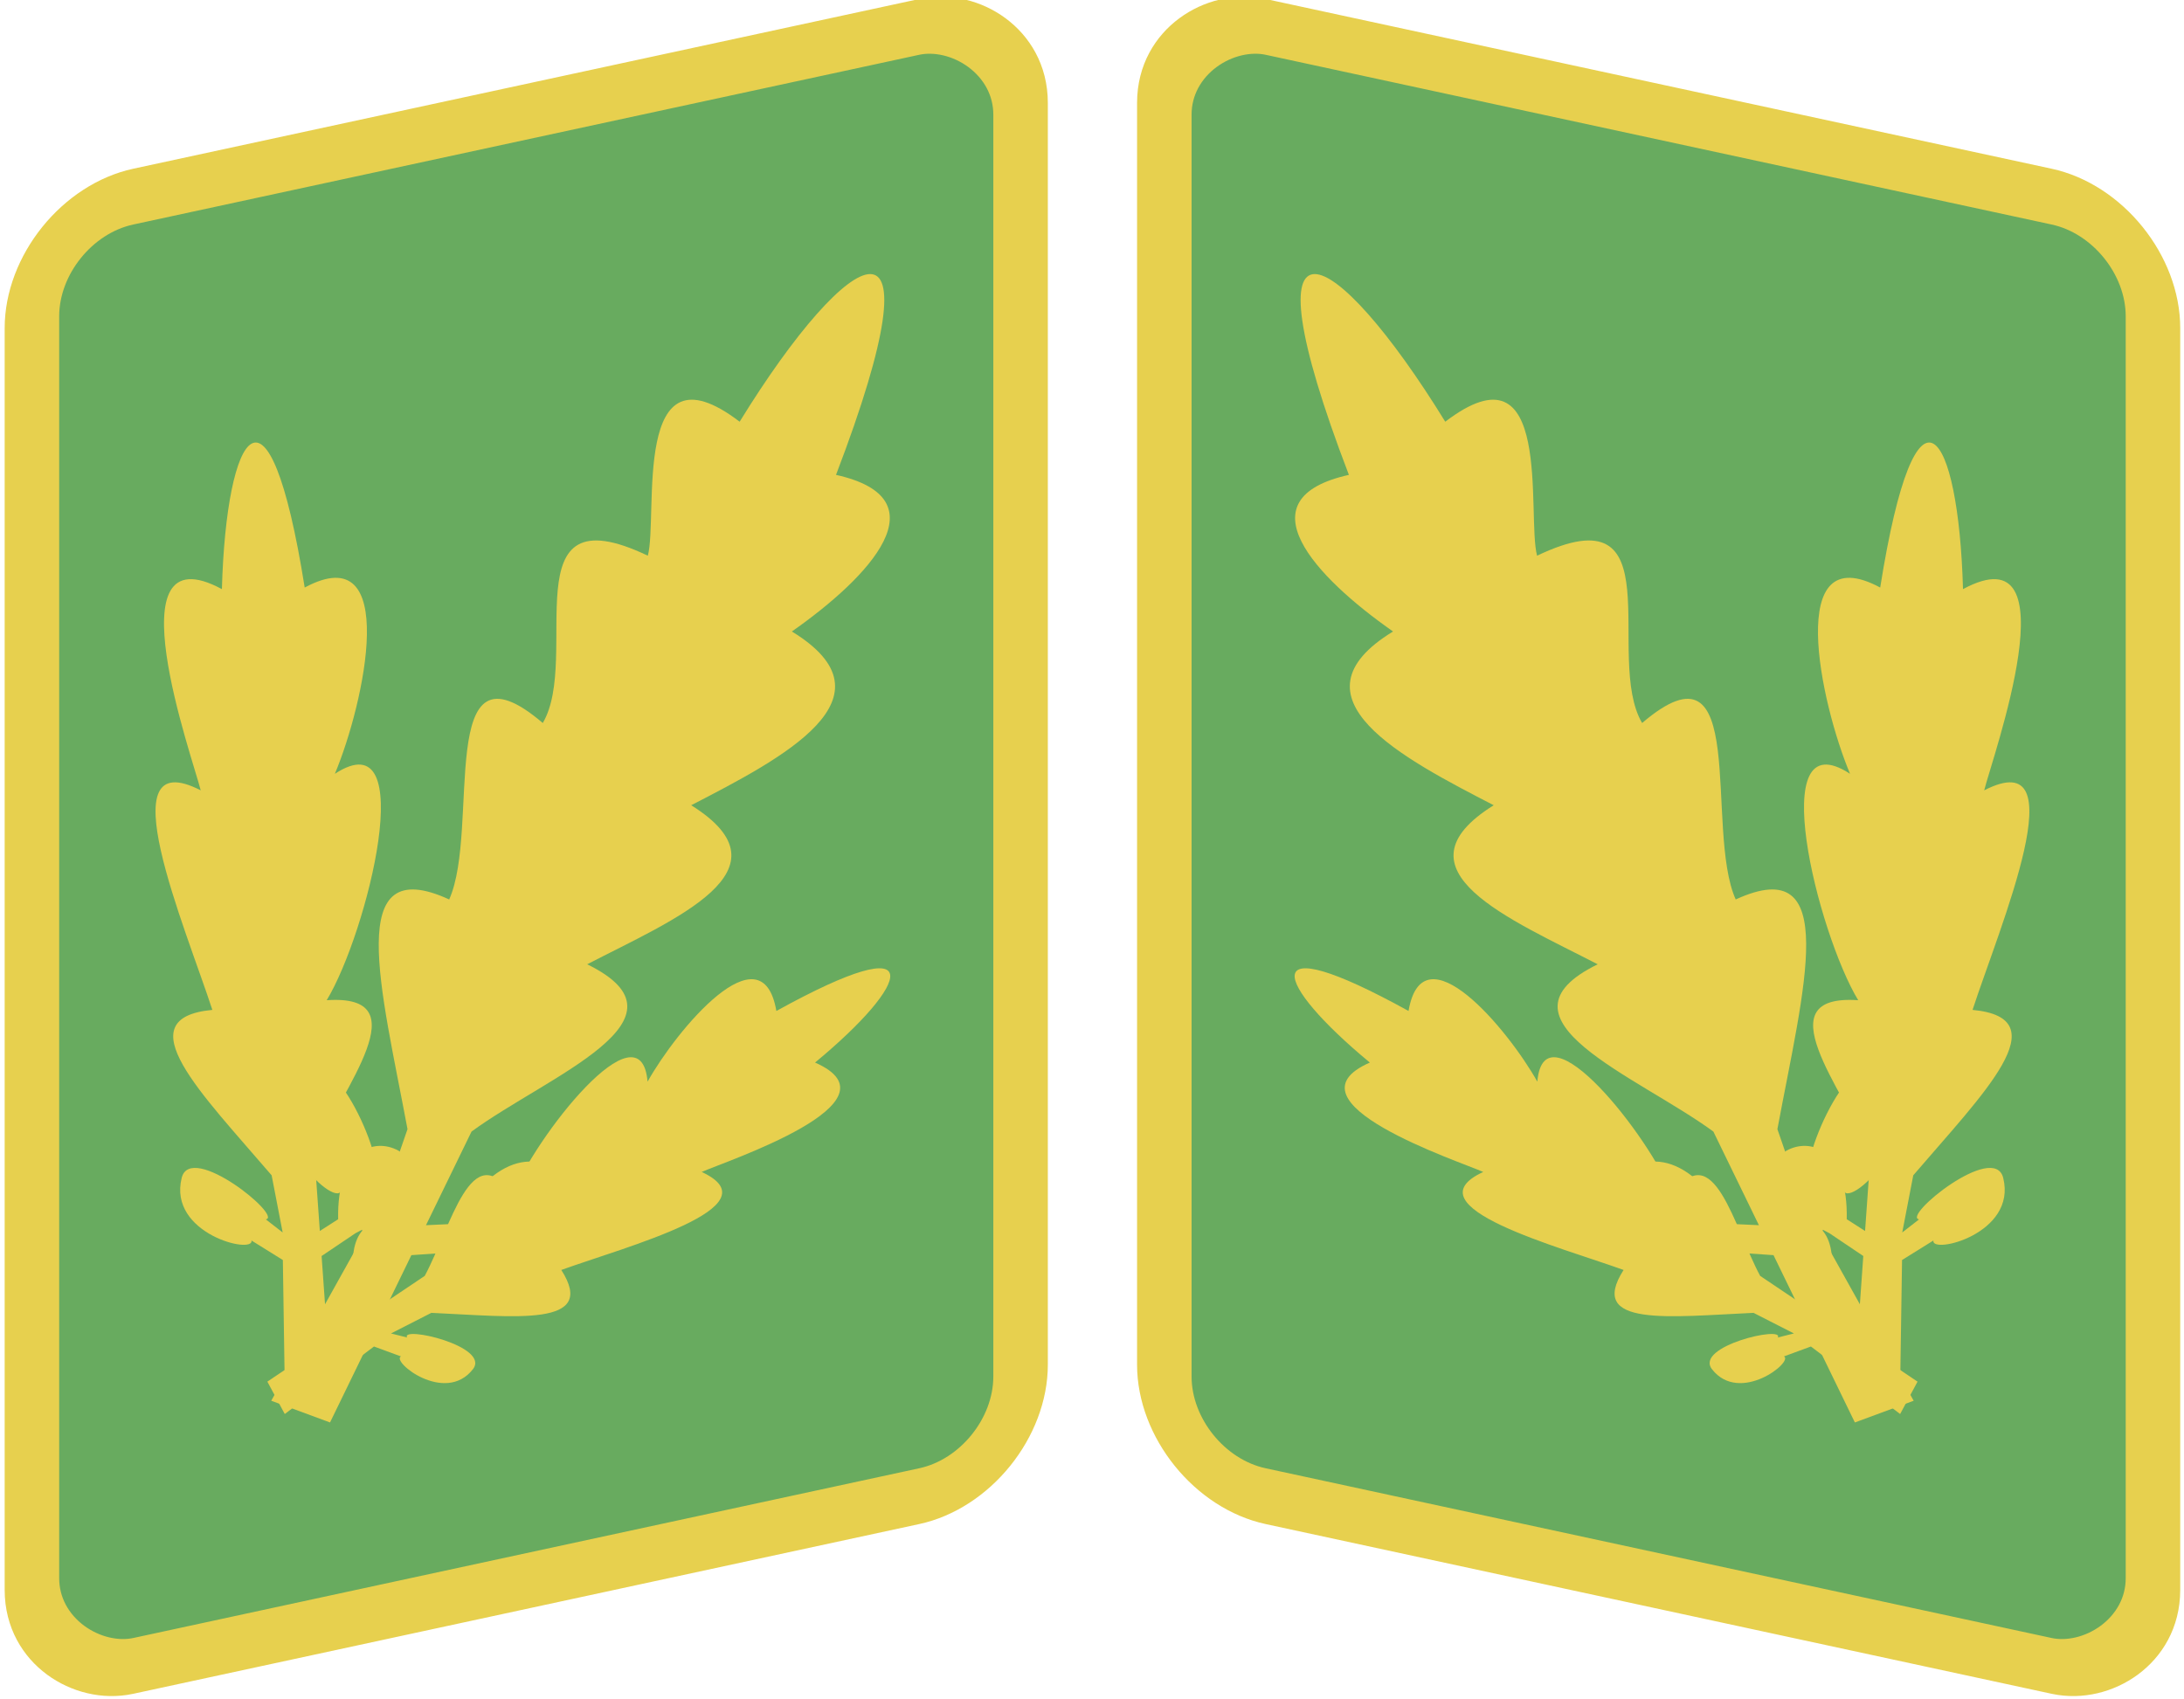
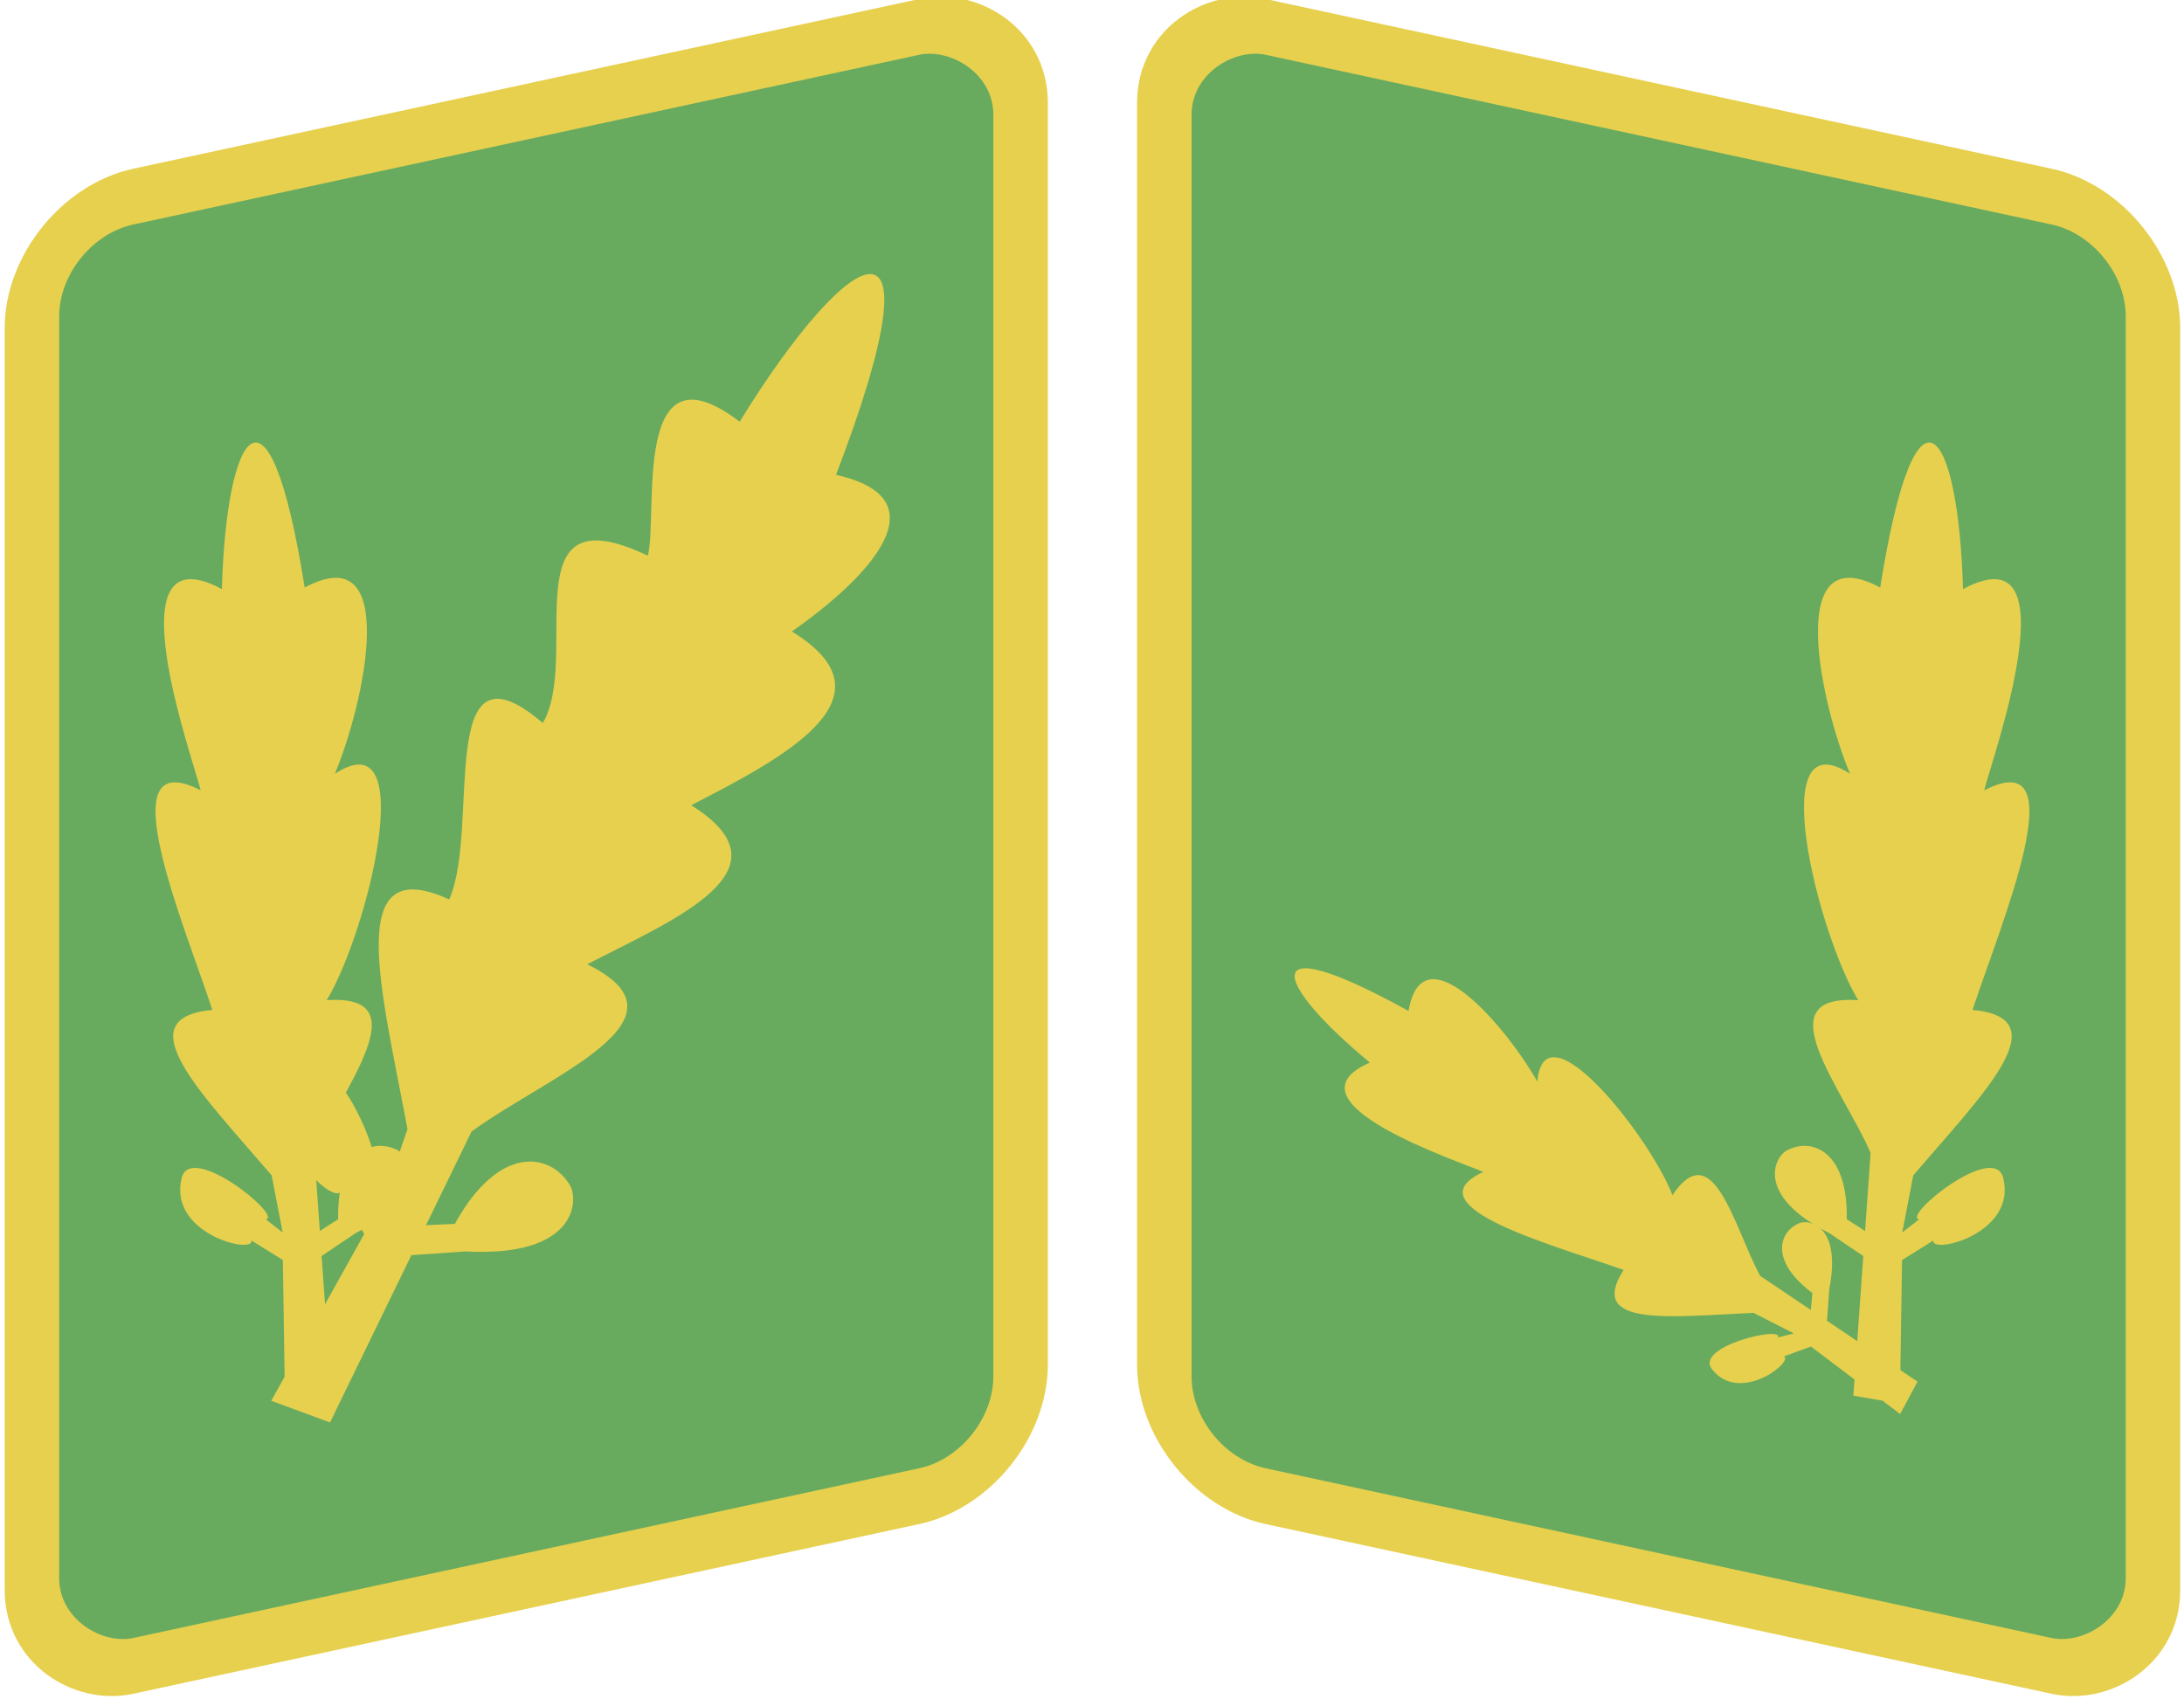
<svg xmlns="http://www.w3.org/2000/svg" version="1.1" width="300" height="233.42" id="svg4731">
  <defs id="defs4733" />
  <g transform="translate(310.334,140.947)" id="layer1">
    <g transform="matrix(4.519,0,0,4.519,870.706,-2966.077)" id="g3930">
      <g id="g3911">
        <rect width="44.665" height="30.759" rx="3.152" ry="3.152" x="-620.241" y="235.75" transform="matrix(0,-1,-0.977,0.211,0,0)" id="rect3884" style="fill:#68ab5f;fill-opacity:1;fill-rule:nonzero;stroke:#e7d04e;stroke-width:1.696;stroke-linecap:round;stroke-linejoin:miter;stroke-miterlimit:4;stroke-dasharray:none;stroke-dashoffset:0;stroke-opacity:1" />
        <g transform="translate(-0.241,-110)" id="g3886">
          <path d="M -252.864,777.749 L -251.077,778.409 L -248.604,773.323 L -246.961,773.21 C -243.539,773.394 -243.527,771.626 -243.784,771.199 C -244.384,770.197 -245.95,769.951 -247.282,772.372 L -248.16,772.412 L -246.776,769.566 C -244.453,767.865 -239.845,766.151 -243.26,764.481 C -240.623,763.115 -236.933,761.622 -240.099,759.646 C -237.346,758.223 -233.75,756.374 -237.039,754.364 C -234.665,752.701 -232.44,750.326 -235.697,749.603 C -232.38,740.94 -235.265,742.526 -238.626,747.987 C -241.941,745.454 -241.093,750.844 -241.417,752.06 C -245.638,750.043 -243.434,755.149 -244.61,757.146 C -247.909,754.328 -246.492,760.364 -247.455,762.51 C -250.68,761.029 -249.518,765.221 -248.722,769.493 L -249.49,771.714 L -249.815,770.916 C -249.151,771.168 -250.866,766.673 -251.919,767.766 C -253.54,769.448 -250.931,771.915 -250.742,771.366 L -250.039,772.681 L -252.864,777.749 z" id="path3888" style="fill:#e7d04e;fill-opacity:1;fill-rule:evenodd;stroke:none;stroke-width:0.3;stroke-linecap:butt;stroke-linejoin:miter;stroke-miterlimit:4;stroke-dasharray:none;stroke-opacity:1" />
          <path d="M -252.445,777.837 L -251.032,777.595 L -251.333,773.349 L -250.305,772.657 C -248.005,771.489 -248.662,770.332 -248.991,770.15 C -249.759,769.723 -250.873,770.152 -250.83,772.231 L -251.387,772.588 L -251.556,770.211 C -250.682,768.228 -248.322,765.377 -251.178,765.573 C -249.942,763.528 -248.314,756.984 -250.93,758.69 C -250.029,756.544 -248.928,751.458 -251.847,753.028 C -252.945,746.132 -254.229,748.251 -254.364,753.076 C -257.747,751.255 -255.255,758.198 -255.008,759.193 C -257.883,757.716 -255.481,763.334 -254.654,765.867 C -257.314,766.116 -254.979,768.411 -252.852,770.896 L -252.517,772.633 L -253.029,772.235 C -252.501,772.15 -255.311,769.865 -255.586,770.974 C -256.01,772.68 -253.381,773.307 -253.464,772.878 L -252.511,773.471 L -252.445,777.837 z" id="path3890" style="fill:#e7d04e;fill-opacity:1;fill-rule:evenodd;stroke:none;stroke-width:0.3;stroke-linecap:butt;stroke-linejoin:miter;stroke-miterlimit:4;stroke-dasharray:none;stroke-opacity:1" />
-           <path d="M -252.453,778.152 L -252.982,777.168 L -250.231,775.319 L -250.299,774.356 C -250.683,772.385 -249.658,772.234 -249.389,772.349 C -248.759,772.616 -248.488,773.505 -249.786,774.475 L -249.738,774.988 L -248.198,773.953 C -247.399,772.466 -246.779,769.652 -245.532,771.498 C -244.868,769.76 -241.631,765.626 -241.425,768.049 C -240.54,766.468 -237.945,763.356 -237.51,765.9 C -232.751,763.27 -233.437,765.073 -236.334,767.468 C -233.596,768.672 -239.052,770.468 -239.78,770.794 C -237.496,771.851 -242.095,773.068 -244.047,773.773 C -242.925,775.525 -245.453,775.192 -247.997,775.077 L -249.224,775.703 L -248.735,775.826 C -248.935,775.462 -246.186,776.092 -246.735,776.792 C -247.58,777.87 -249.224,776.556 -248.921,776.401 L -249.741,776.1 L -252.453,778.152 z" id="path3900" style="fill:#e7d04e;fill-opacity:1;fill-rule:evenodd;stroke:none;stroke-width:0.3;stroke-linecap:butt;stroke-linejoin:miter;stroke-miterlimit:4;stroke-dasharray:none;stroke-opacity:1" />
        </g>
      </g>
      <g transform="matrix(-1,0,0,1,-456.286,0)" id="g3918">
        <rect width="44.665" height="30.759" rx="3.152" ry="3.152" x="-620.241" y="235.75" transform="matrix(0,-1,-0.977,0.211,0,0)" id="rect3920" style="fill:#68ab5f;fill-opacity:1;fill-rule:nonzero;stroke:#e7d04e;stroke-width:1.696;stroke-linecap:round;stroke-linejoin:miter;stroke-miterlimit:4;stroke-dasharray:none;stroke-dashoffset:0;stroke-opacity:1" />
        <g transform="translate(-0.241,-110)" id="g3922">
-           <path d="M -252.864,777.749 L -251.077,778.409 L -248.604,773.323 L -246.961,773.21 C -243.539,773.394 -243.527,771.626 -243.784,771.199 C -244.384,770.197 -245.95,769.951 -247.282,772.372 L -248.16,772.412 L -246.776,769.566 C -244.453,767.865 -239.845,766.151 -243.26,764.481 C -240.623,763.115 -236.933,761.622 -240.099,759.646 C -237.346,758.223 -233.75,756.374 -237.039,754.364 C -234.665,752.701 -232.44,750.326 -235.697,749.603 C -232.38,740.94 -235.265,742.526 -238.626,747.987 C -241.941,745.454 -241.093,750.844 -241.417,752.06 C -245.638,750.043 -243.434,755.149 -244.61,757.146 C -247.909,754.328 -246.492,760.364 -247.455,762.51 C -250.68,761.029 -249.518,765.221 -248.722,769.493 L -249.49,771.714 L -249.815,770.916 C -249.151,771.168 -250.866,766.673 -251.919,767.766 C -253.54,769.448 -250.931,771.915 -250.742,771.366 L -250.039,772.681 L -252.864,777.749 z" id="path3924" style="fill:#e7d04e;fill-opacity:1;fill-rule:evenodd;stroke:none;stroke-width:0.3;stroke-linecap:butt;stroke-linejoin:miter;stroke-miterlimit:4;stroke-dasharray:none;stroke-opacity:1" />
          <path d="M -252.445,777.837 L -251.032,777.595 L -251.333,773.349 L -250.305,772.657 C -248.005,771.489 -248.662,770.332 -248.991,770.15 C -249.759,769.723 -250.873,770.152 -250.83,772.231 L -251.387,772.588 L -251.556,770.211 C -250.682,768.228 -248.322,765.377 -251.178,765.573 C -249.942,763.528 -248.314,756.984 -250.93,758.69 C -250.029,756.544 -248.928,751.458 -251.847,753.028 C -252.945,746.132 -254.229,748.251 -254.364,753.076 C -257.747,751.255 -255.255,758.198 -255.008,759.193 C -257.883,757.716 -255.481,763.334 -254.654,765.867 C -257.314,766.116 -254.979,768.411 -252.852,770.896 L -252.517,772.633 L -253.029,772.235 C -252.501,772.15 -255.311,769.865 -255.586,770.974 C -256.01,772.68 -253.381,773.307 -253.464,772.878 L -252.511,773.471 L -252.445,777.837 z" id="path3926" style="fill:#e7d04e;fill-opacity:1;fill-rule:evenodd;stroke:none;stroke-width:0.3;stroke-linecap:butt;stroke-linejoin:miter;stroke-miterlimit:4;stroke-dasharray:none;stroke-opacity:1" />
          <path d="M -252.453,778.152 L -252.982,777.168 L -250.231,775.319 L -250.299,774.356 C -250.683,772.385 -249.658,772.234 -249.389,772.349 C -248.759,772.616 -248.488,773.505 -249.786,774.475 L -249.738,774.988 L -248.198,773.953 C -247.399,772.466 -246.779,769.652 -245.532,771.498 C -244.868,769.76 -241.631,765.626 -241.425,768.049 C -240.54,766.468 -237.945,763.356 -237.51,765.9 C -232.751,763.27 -233.437,765.073 -236.334,767.468 C -233.596,768.672 -239.052,770.468 -239.78,770.794 C -237.496,771.851 -242.095,773.068 -244.047,773.773 C -242.925,775.525 -245.453,775.192 -247.997,775.077 L -249.224,775.703 L -248.735,775.826 C -248.935,775.462 -246.186,776.092 -246.735,776.792 C -247.58,777.87 -249.224,776.556 -248.921,776.401 L -249.741,776.1 L -252.453,778.152 z" id="path3928" style="fill:#e7d04e;fill-opacity:1;fill-rule:evenodd;stroke:none;stroke-width:0.3;stroke-linecap:butt;stroke-linejoin:miter;stroke-miterlimit:4;stroke-dasharray:none;stroke-opacity:1" />
        </g>
      </g>
    </g>
  </g>
</svg>